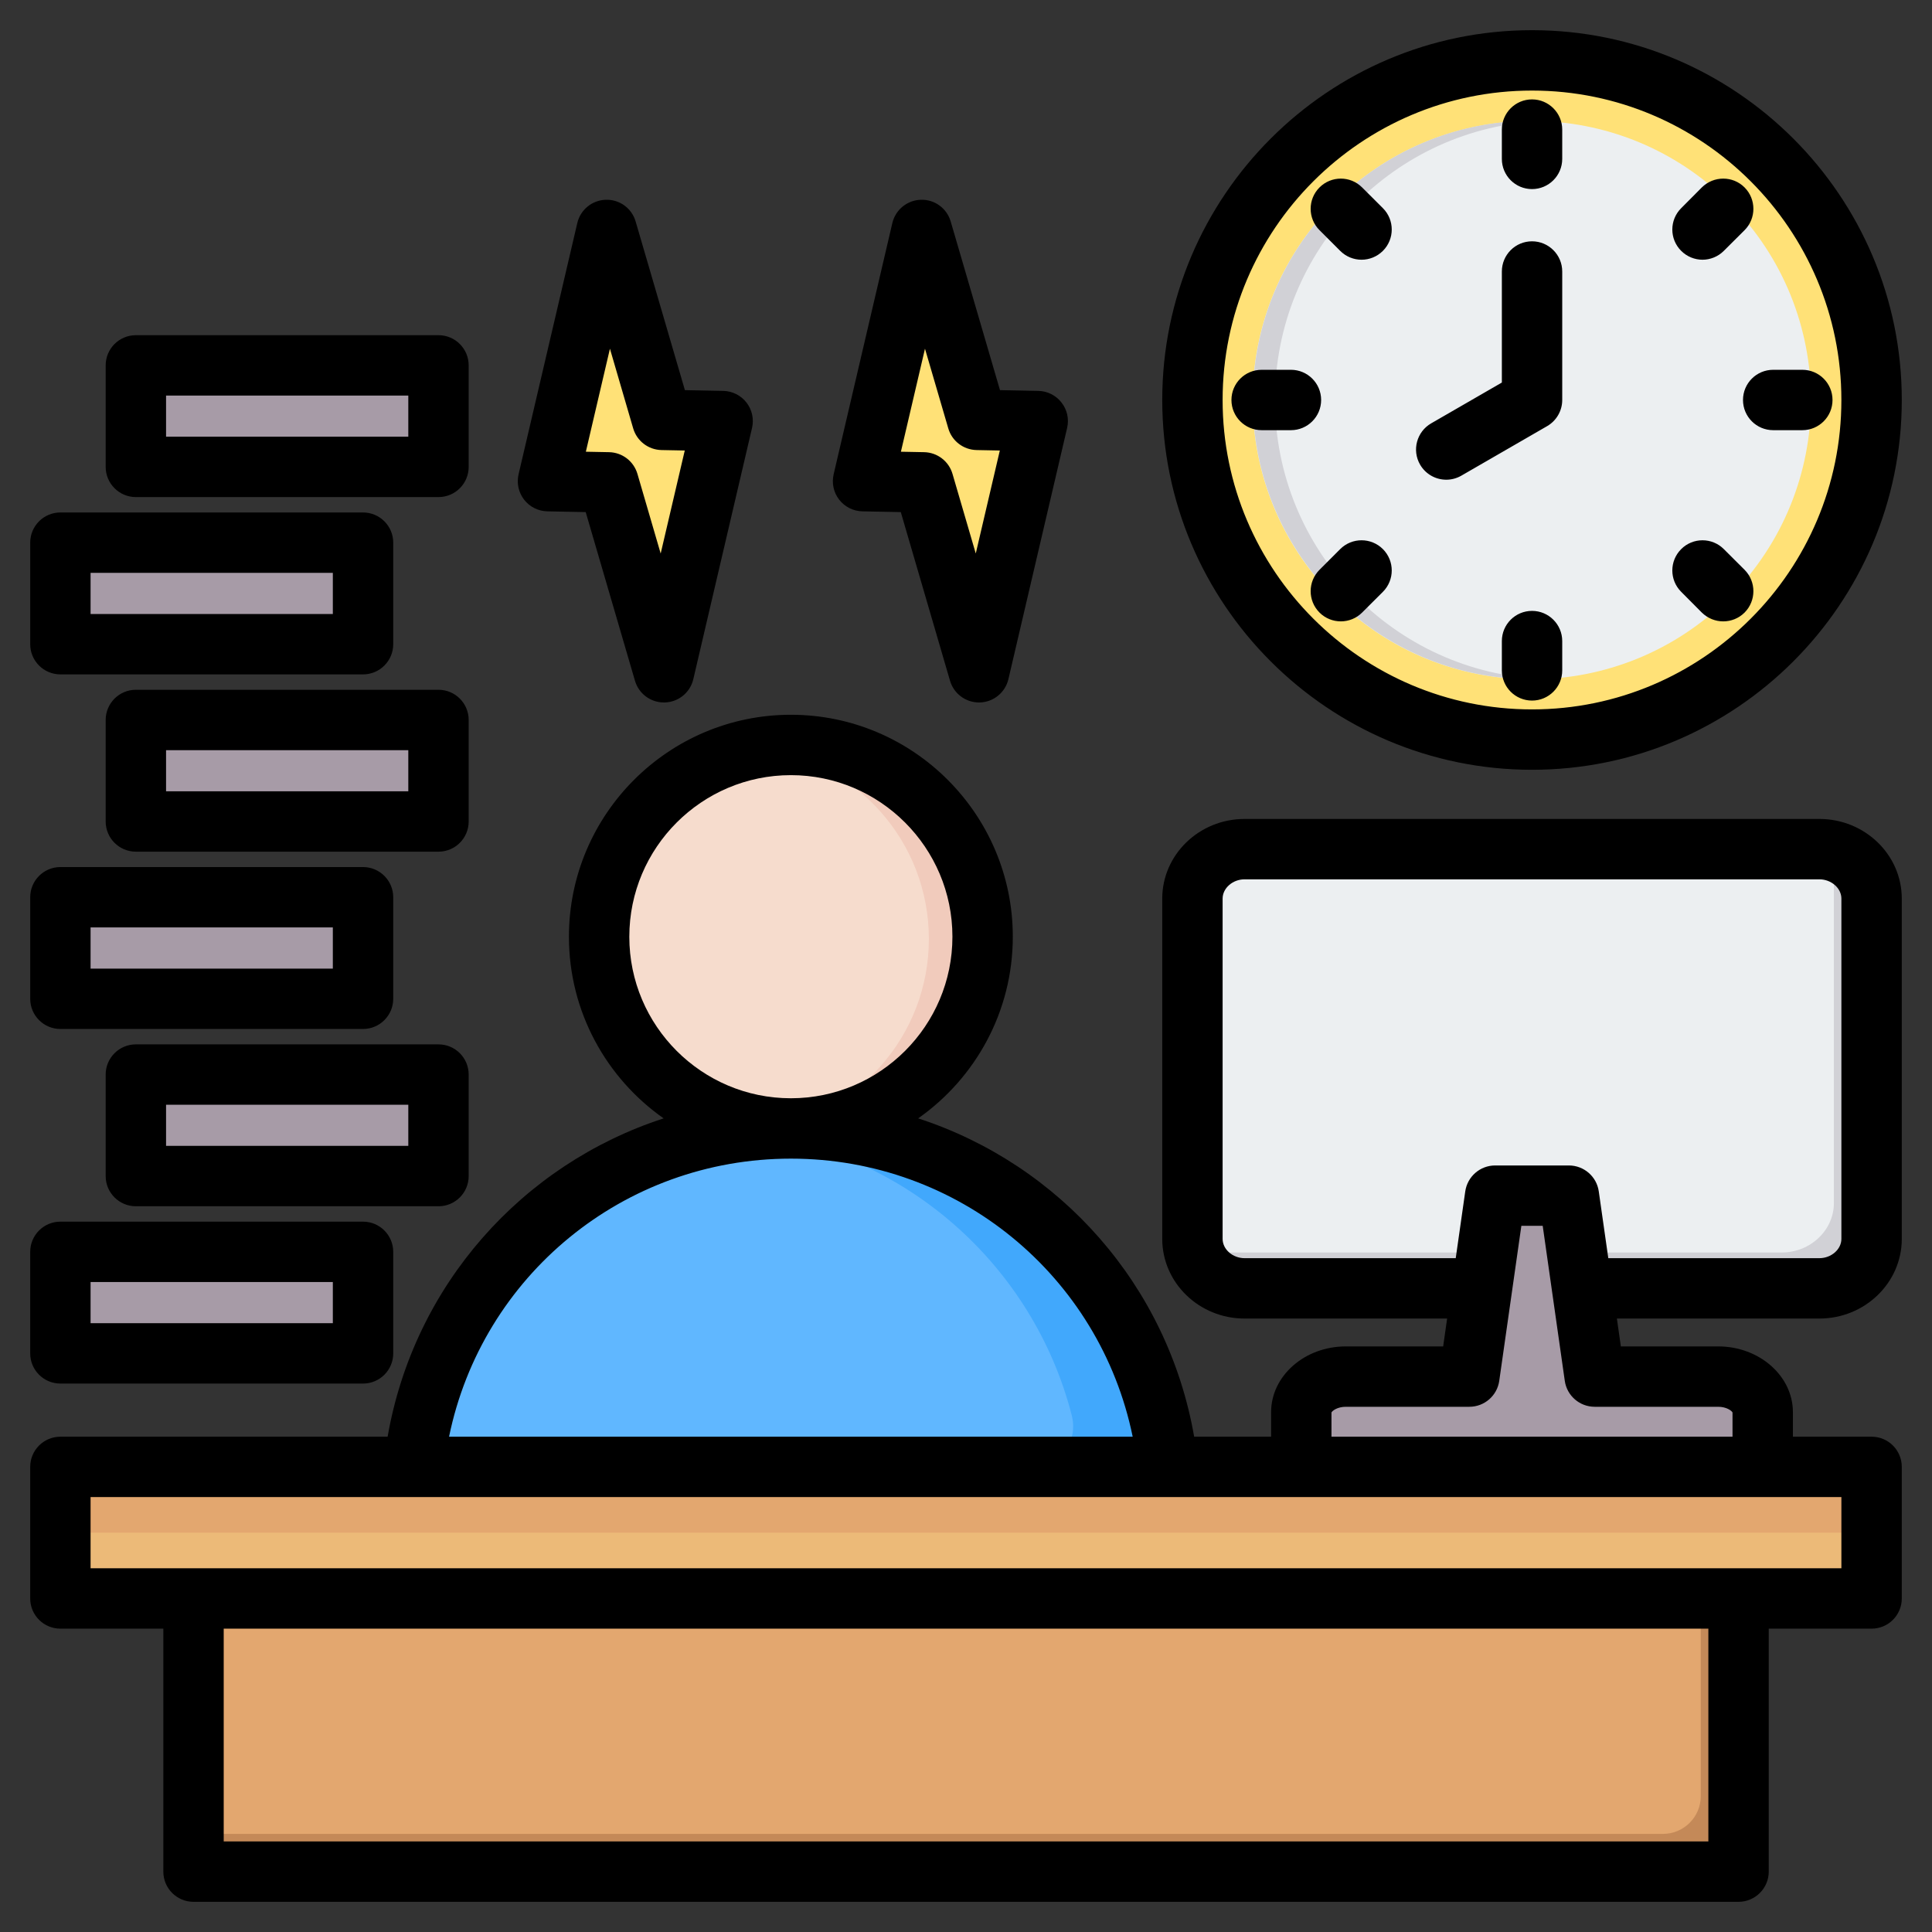
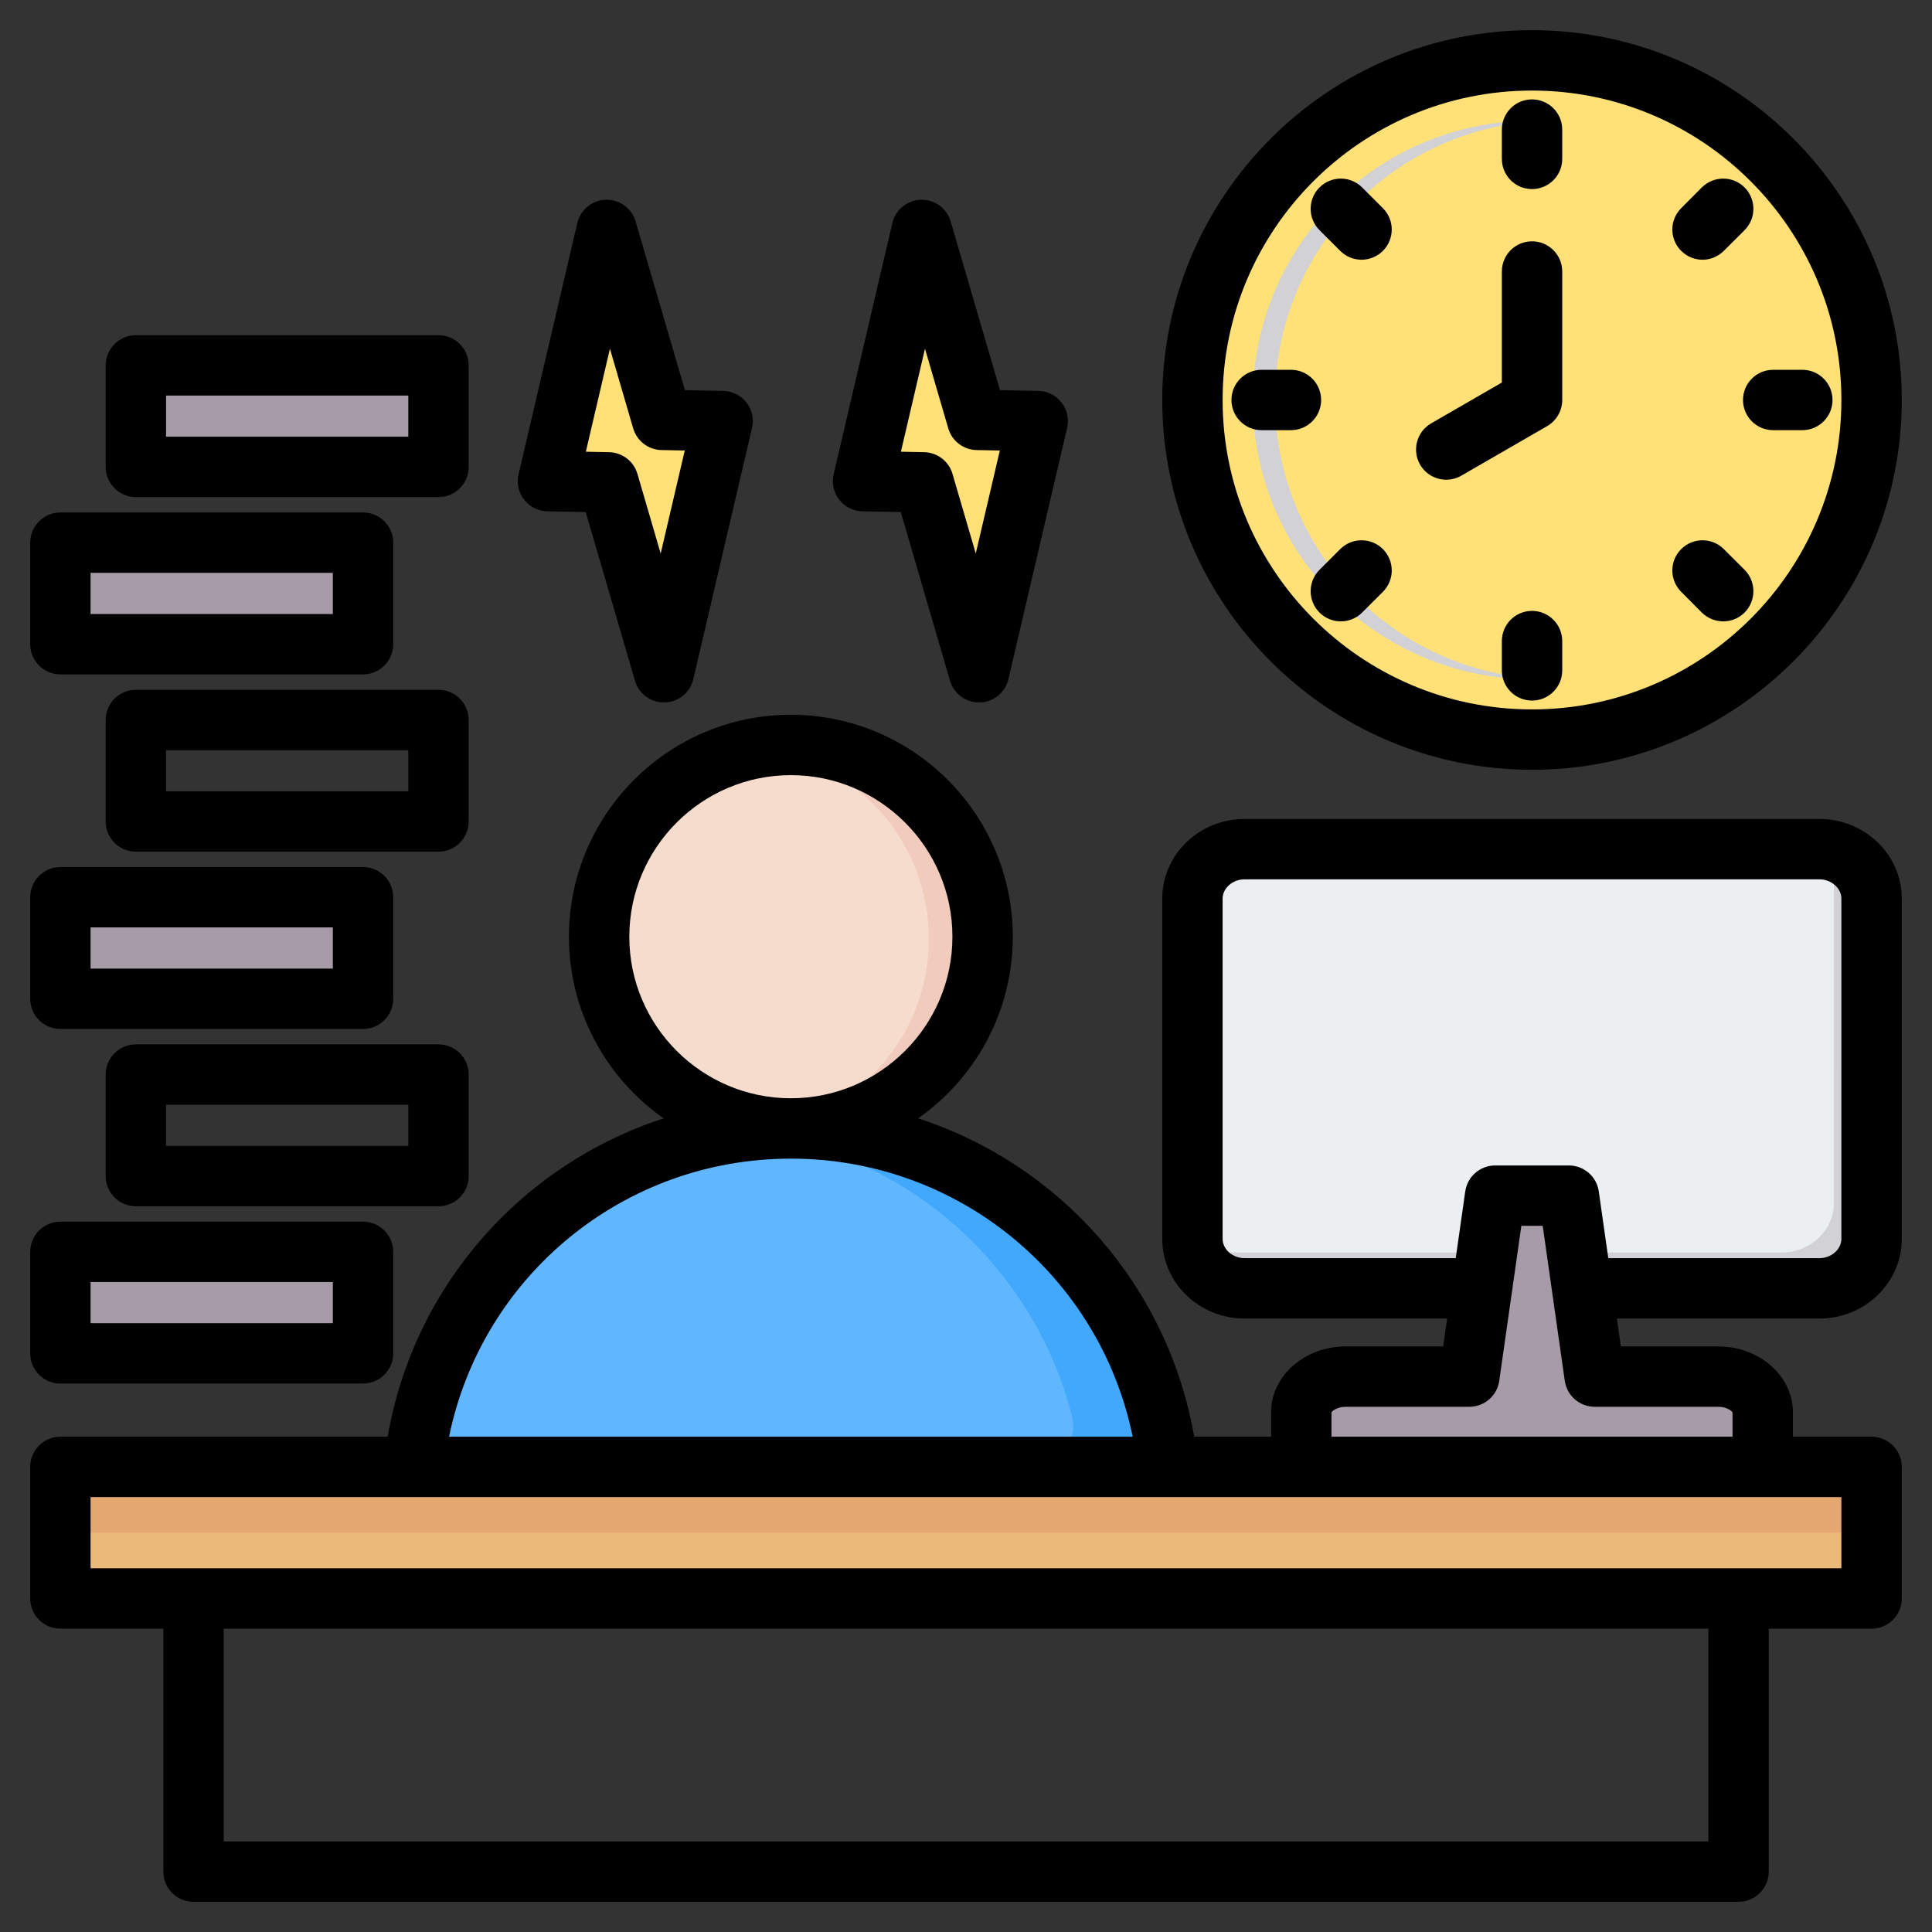
<svg xmlns="http://www.w3.org/2000/svg" id="Layer_1" enable-background="new 0 0 512 512" height="512" viewBox="0 0 512 512" width="512">
  <rect x="0" y="0" width="512" height="512" fill="#333333" stroke="none" />
  <g clip-rule="evenodd" fill-rule="evenodd">
    <g>
      <g fill="#ffe177">
        <path d="m160.77 60.934 14.701 50.332 16.034.318-15.557 66.577-14.701-50.332-16.034-.317z" />
        <path d="m244.267 60.934 14.701 50.332 16.034.318-15.557 66.577-14.701-50.332-16.035-.317z" />
      </g>
      <g>
        <path d="m329.838 225.519h152.324c7.611 0 13.838 5.899 13.838 13.109v90.188c0 7.21-6.227 13.11-13.838 13.11h-152.324c-7.611 0-13.838-5.899-13.838-13.11v-90.188c0-7.21 6.227-13.109 13.838-13.109z" fill="#eceff1" />
        <path d="m485.709 225.959c5.907 1.494 10.291 6.62 10.291 12.669v90.188c0 7.21-6.227 13.11-13.838 13.11h-152.324c-6.646 0-12.237-4.499-13.547-10.44 1.133.287 2.322.44 3.547.44h152.325c7.611 0 13.838-5.899 13.838-13.11v-90.188c-.001-.914-.101-1.807-.292-2.669z" fill="#d1d1d6" />
        <path d="m347.854 389.234h116.293c1.654 0 3.003-1.349 3.003-3.003v-11.502c0-5.186-5.311-9.428-11.8-9.428h-32.743l-6.222-43.654c-.354-2.482-2.445-4.297-4.952-4.297h-10.863c-2.507 0-4.599 1.815-4.952 4.297l-6.222 43.654h-32.743c-6.49 0-11.801 4.243-11.801 9.428v11.502c-.001 1.654 1.348 3.003 3.002 3.003z" fill="#a79ba7" />
      </g>
      <g fill="#a79ba7">
-         <path d="m40 190.796h72.203c2.2 0 4 1.8 4 4v18.903c0 2.2-1.8 4-4 4h-72.203c-2.2 0-4-1.8-4-4v-18.903c0-2.201 1.8-4 4-4z" />
        <path d="m20 143.81h72.203c2.2 0 4 1.8 4 4v18.903c0 2.2-1.8 4-4 4h-72.203c-2.2 0-4-1.8-4-4v-18.903c0-2.201 1.799-4 4-4z" />
        <path d="m40 96.824h72.203c2.2 0 4 1.8 4 4v18.903c0 2.2-1.8 4-4 4h-72.203c-2.2 0-4-1.8-4-4v-18.903c0-2.2 1.8-4 4-4z" />
        <path d="m20 331.753h72.203c2.2 0 4 1.8 4 4v18.903c0 2.2-1.8 4-4 4h-72.203c-2.2 0-4-1.8-4-4v-18.903c0-2.201 1.799-4 4-4z" />
-         <path d="m40 284.767h72.203c2.2 0 4 1.8 4 4v18.903c0 2.2-1.8 4-4 4h-72.203c-2.2 0-4-1.8-4-4v-18.903c0-2.201 1.8-4 4-4z" />
        <path d="m20 237.781h72.203c2.2 0 4 1.8 4 4v18.903c0 2.2-1.8 4-4 4h-72.203c-2.2 0-4-1.8-4-4v-18.903c0-2.2 1.799-4 4-4z" />
      </g>
      <g>
        <path d="m123.352 389.34h172.477c3.66 0 6.81-1.544 9.052-4.437 2.242-2.892 2.953-6.327 2.041-9.871-11.156-43.348-50.502-75.379-97.331-75.379-46.831 0-86.176 32.031-97.332 75.38-.912 3.545-.201 6.979 2.041 9.871s5.392 4.436 9.052 4.436z" fill="#60b7ff" />
        <path d="m295.829 389.339c3.66 0 6.81-1.545 9.052-4.437s2.953-6.327 2.041-9.871c-11.156-43.348-50.502-75.379-97.331-75.379-3.873 0-7.694.224-11.454.65 41.69 4.731 75.644 34.966 85.877 74.729.912 3.544.201 6.979-2.041 9.871s-5.392 4.437-9.052 4.437z" fill="#41a8fc" />
        <circle cx="209.591" cy="248.835" fill="#f6dccd" r="50.815" />
        <path d="m209.591 198.02c28.064 0 50.815 22.751 50.815 50.814 0 28.064-22.751 50.814-50.815 50.814-2.418 0-4.795-.173-7.123-.499 24.691-3.464 43.691-24.669 43.691-50.315s-19.001-46.851-43.691-50.315c2.328-.326 4.705-.499 7.123-.499z" fill="#f1cbbc" />
      </g>
      <g>
        <ellipse cx="406" cy="106" fill="#ffe177" rx="90" ry="90" transform="matrix(.707 -.707 .707 .707 43.961 318.132)" />
        <path d="m406 16c-1.346 0-2.684.035-4.016.094 47.84 2.102 85.984 41.548 85.984 89.906s-38.144 87.805-85.984 89.906c1.332.059 2.67.094 4.016.094 49.704 0 90-40.295 90-90 0-49.704-40.296-90-90-90z" fill="#ffd064" />
-         <ellipse cx="406" cy="106" fill="#eceff1" rx="74" ry="74" transform="matrix(.707 -.707 .707 .707 43.961 318.132)" />
        <path d="m406 32c-40.873 0-74 33.127-74 74s33.127 74 74 74c.986 0 1.966-.025 2.942-.064-39.508-1.545-71.058-34.049-71.058-73.937 0-39.887 31.55-72.392 71.058-73.936-.976-.038-1.956-.063-2.942-.063z" fill="#d1d1d6" />
      </g>
      <g>
-         <path d="m61.28 406.175h389.441c5.5 0 10 4.5 10 10v69.825c0 5.5-4.5 10-10 10h-389.441c-5.5 0-10-4.5-10-10v-69.826c-.001-5.499 4.499-9.999 10-9.999z" fill="#e3a76f" />
-         <path d="m450.72 406.175c5.5 0 10 4.5 10 10v69.825c0 5.5-4.5 10-10 10h-389.44c-5.5 0-10-4.5-10-10h389.44c5.5 0 10-4.5 10-10z" fill="#c48958" />
        <path d="m22 388.738h468c3.3 0 6 2.7 6 6v22.874c0 3.3-2.7 6-6 6h-468c-3.3 0-6-2.7-6-6v-22.874c0-3.3 2.7-6 6-6z" fill="#e3a76f" />
        <path d="m496 406.175v11.437c0 3.3-2.7 6-6 6h-468c-3.3 0-6-2.7-6-6v-11.437z" fill="#ecba78" />
      </g>
    </g>
    <path d="m245.13 92.41 6.171 21.1c.965 3.361 4.015 5.691 7.517 5.761l6.147.12-6.378 27.29-6.161-21.089c-.979-3.361-4.029-5.691-7.517-5.76l-6.161-.12zm-16.573 43.101 10.162.2 13.048 44.699c1.002 3.42 4.142 5.751 7.682 5.751h.221c3.629-.101 6.74-2.64 7.569-6.182l15.561-66.569c.551-2.359.009-4.83-1.483-6.729-1.478-1.91-3.737-3.041-6.147-3.091l-10.162-.2-13.062-44.698c-1.017-3.49-4.246-5.86-7.898-5.751-3.629.101-6.74 2.64-7.569 6.181l-15.552 66.569c-.551 2.35-.01 4.83 1.468 6.729 1.483 1.911 3.742 3.042 6.162 3.091zm-66.918-43.101 6.157 21.1c.979 3.361 4.025 5.691 7.522 5.761l6.152.12-6.383 27.301-6.157-21.1c-.984-3.361-4.024-5.691-7.521-5.76l-6.152-.12zm-16.583 43.101 10.162.2 13.057 44.699c.993 3.42 4.133 5.751 7.672 5.751h.221c3.639-.101 6.75-2.64 7.569-6.182l15.561-66.569c.55-2.359.009-4.83-1.473-6.729-1.478-1.91-3.751-3.041-6.157-3.091l-10.162-.2-13.056-44.698c-1.012-3.49-4.241-5.86-7.893-5.751-3.638.101-6.75 2.64-7.568 6.181l-15.561 66.569c-.551 2.35-.009 4.83 1.469 6.729 1.481 1.911 3.75 3.042 6.159 3.091zm-101.047-30.679h64.197v10.899h-64.197zm-8.001 26.899h80.201c4.419 0 7.997-3.58 7.997-8v-26.899c0-4.422-3.577-8.002-7.997-8.002h-80.201c-4.42 0-8.002 3.58-8.002 8.002v26.899c0 4.42 3.582 8 8.002 8zm-12.003 20.08h64.202v10.911h-64.202zm-7.997 26.91h80.201c4.42 0 8.002-3.589 8.002-8v-26.91c0-4.42-3.582-8-8.002-8h-80.201c-4.42 0-8.002 3.58-8.002 8v26.91c0 4.411 3.582 8 8.002 8zm92.198 30.981h-64.197v-10.902h64.197zm15.999-18.902c0-4.42-3.577-8-7.997-8h-80.2c-4.42 0-8.002 3.58-8.002 8v26.901c0 4.42 3.582 8 8.002 8h80.201c4.419 0 7.997-3.58 7.997-8v-26.901zm-100.2 54.981h64.202v10.91h-64.202zm-7.997 26.91h80.201c4.42 0 8.002-3.591 8.002-8v-26.91c0-4.411-3.582-8-8.002-8h-80.201c-4.42 0-8.002 3.589-8.002 8v26.91c0 4.409 3.582 8 8.002 8zm92.198 30.979h-64.197v-10.899h64.197zm8.002-26.899h-80.2c-4.42 0-8.002 3.58-8.002 8v26.901c0 4.42 3.582 8 8.002 8h80.201c4.419 0 7.997-3.58 7.997-8v-26.901c-.001-4.42-3.578-8-7.998-8zm-92.203 62.981h64.202v10.91h-64.202zm-7.997 26.909h80.201c4.42 0 8.002-3.58 8.002-8v-26.91c0-4.411-3.582-8-8.002-8h-80.201c-4.42 0-8.002 3.589-8.002 8v26.91c0 4.421 3.582 8 8.002 8zm453.908-268.66h7.719c4.425 0 8.002 3.58 8.002 8s-3.577 8-8.002 8h-7.719c-4.424 0-8.002-3.58-8.002-8s3.578-8 8.002-8zm-55.908 71.891v7.77c0 4.42-3.591 8-8.002 8-4.42 0-7.997-3.58-7.997-8v-7.77c0-4.42 3.577-8 7.997-8 4.41 0 8.002 3.58 8.002 8zm-71.893-55.891h-7.766c-4.42 0-8.002-3.58-8.002-8s3.582-8 8.002-8h7.766c4.415 0 8.002 3.58 8.002 8-.001 4.42-3.587 8-8.002 8zm103.419-47.519c-3.134-3.12-3.134-8.191 0-11.311l5.46-5.49c3.154-3.129 8.237-3.129 11.344 0 3.107 3.12 3.107 8.191 0 11.311l-5.507 5.49c-1.553 1.559-3.624 2.35-5.648 2.35-2.024-.001-4.095-.791-5.649-2.35zm0 90.359c-3.134-3.129-3.134-8.189 0-11.32 3.107-3.12 8.19-3.12 11.297 0l5.507 5.49c3.107 3.13 3.107 8.191 0 11.321-1.553 1.559-3.624 2.341-5.648 2.341-2.071 0-4.095-.781-5.695-2.341zm-95.855 5.49c-3.121-3.129-3.121-8.191 0-11.321l5.488-5.49c3.13-3.12 8.19-3.12 11.32 0 3.121 3.131 3.121 8.191 0 11.32l-5.502 5.49c-1.558 1.559-3.596 2.341-5.648 2.341-2.053.001-4.1-.78-5.658-2.34zm0-101.339c-3.121-3.12-3.121-8.191 0-11.311 3.121-3.129 8.19-3.129 11.306 0l5.502 5.49c3.121 3.12 3.121 8.191 0 11.311-1.567 1.559-3.61 2.35-5.662 2.35-2.047 0-4.099-.79-5.658-2.35zm48.33-18.881v-7.77c0-4.408 3.577-7.999 7.997-7.999 4.41 0 8.002 3.591 8.002 7.999v7.77c0 4.42-3.591 8-8.002 8-4.42 0-7.997-3.58-7.997-8zm-21.67 81.021c-2.212-3.83-.89-8.721 2.928-10.931l18.743-10.821v-29.428c0-4.42 3.577-8 7.997-8 4.41 0 8.002 3.58 8.002 8v34.05c0 2.859-1.53 5.5-4.001 6.93l-22.739 13.13c-1.261.721-2.631 1.07-3.991 1.07-2.769-.001-5.452-1.441-6.939-4zm29.667-99.13c-45.219 0-81.999 36.789-81.999 81.999 0 45.219 36.78 81.999 81.999 81.999 45.224 0 81.984-36.779 81.984-81.999 0-45.21-36.76-81.999-81.984-81.999zm0 180c54.026 0 97.988-43.961 97.988-98.001 0-54.03-43.962-98.002-97.988-98.002-54.04 0-97.997 43.973-97.997 98.002 0 54.039 43.957 98.001 97.997 98.001zm81.984 124.318c0 2.771-2.683 5.11-5.837 5.11h-55.937l-2.523-17.699c-.555-3.94-3.94-6.871-7.917-6.871h-19.546c-3.982 0-7.352 2.931-7.922 6.871l-2.523 17.699h-55.951c-3.158 0-5.827-2.339-5.827-5.11v-90.179c0-2.771 2.669-5.11 5.827-5.11h152.319c3.154 0 5.837 2.339 5.837 5.11zm-32.666 44.492h-32.717c-3.977 0-7.362-2.931-7.922-6.871l-5.851-41.08h-5.658l-5.86 41.08c-.56 3.94-3.94 6.871-7.922 6.871h-32.737c-2.203 0-3.572 1.039-3.803 1.509v6.42h106.281v-6.42c-.233-.471-1.598-1.509-3.811-1.509zm32.666 42.799h-463.985v-18.869h463.985zm-35.254 72.391h-393.448v-56.391h393.448zm-243.158-180.951h.019.019c44.363.009 81.834 31.11 90.56 73.69h-181.167c8.726-42.58 46.198-73.681 90.569-73.69zm-42.799-58.81c0-23.61 19.209-42.82 42.818-42.82 23.61 0 42.809 19.21 42.809 42.82 0 23.6-19.19 42.799-42.79 42.81-.009 0-.009 0-.019 0-.009 0-.019 0-.028 0-23.6-.011-42.79-19.209-42.79-42.81zm315.375-31.211h-152.32c-12.035 0-21.826 9.471-21.826 21.111v90.179c0 11.641 9.79 21.111 21.826 21.111h53.673l-1.05 7.381h-25.798c-10.92 0-19.802 7.819-19.802 17.428v6.501h-20.39c-6.99-40.199-35.678-72.181-73.14-84.36 15.151-10.651 25.078-28.251 25.078-48.141 0-32.43-26.378-58.82-58.808-58.82s-58.822 26.389-58.822 58.82c0 19.89 9.932 37.489 25.093 48.141-37.471 12.179-66.151 44.16-73.14 84.36h-86.72c-4.42 0-8.002 3.58-8.002 8v34.87c0 4.42 3.582 8 8.002 8h27.281v64.39c0 4.42 3.577 8 7.997 8h409.452c4.377 0 8.002-3.58 8.002-8v-64.39h27.253c4.425 0 8.002-3.58 8.002-8v-34.87c0-4.42-3.577-8-8.002-8h-20.851v-6.501c0-9.609-8.896-17.428-19.816-17.428h-25.779l-1.05-7.381h53.658c12.049 0 21.84-9.471 21.84-21.111v-90.179c-.001-11.64-9.792-21.111-21.841-21.111z" />
  </g>
</svg>